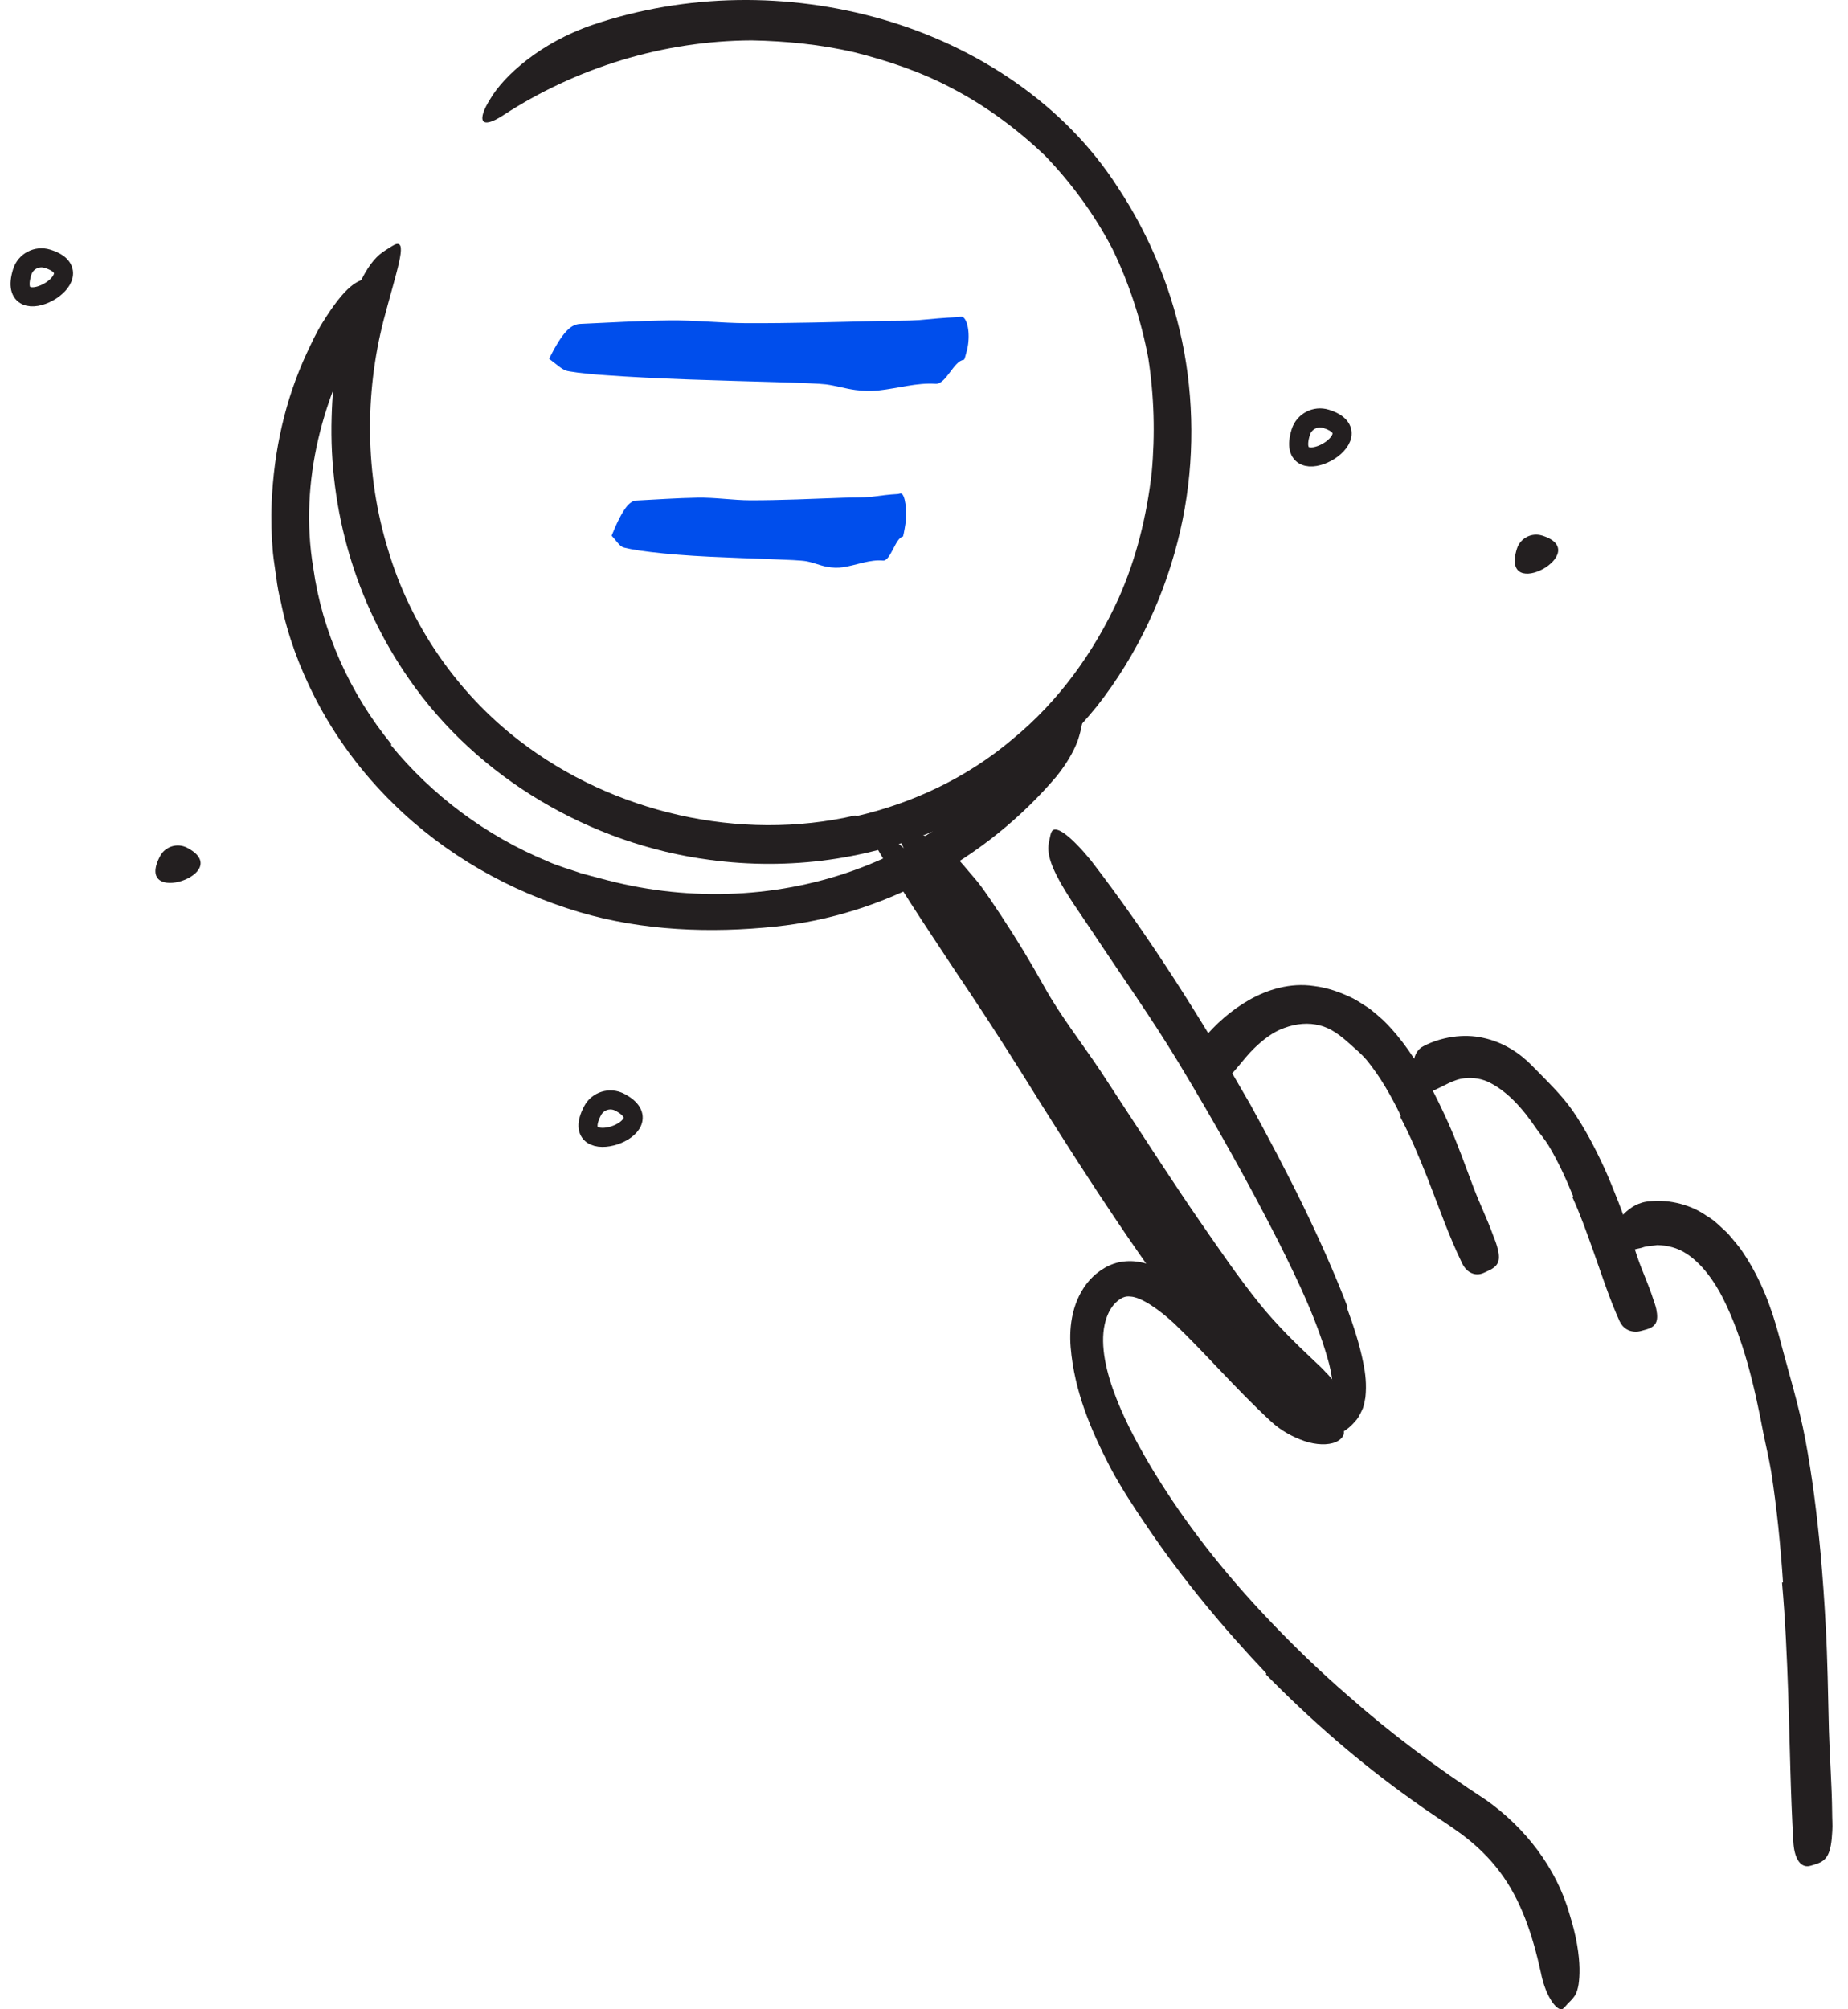
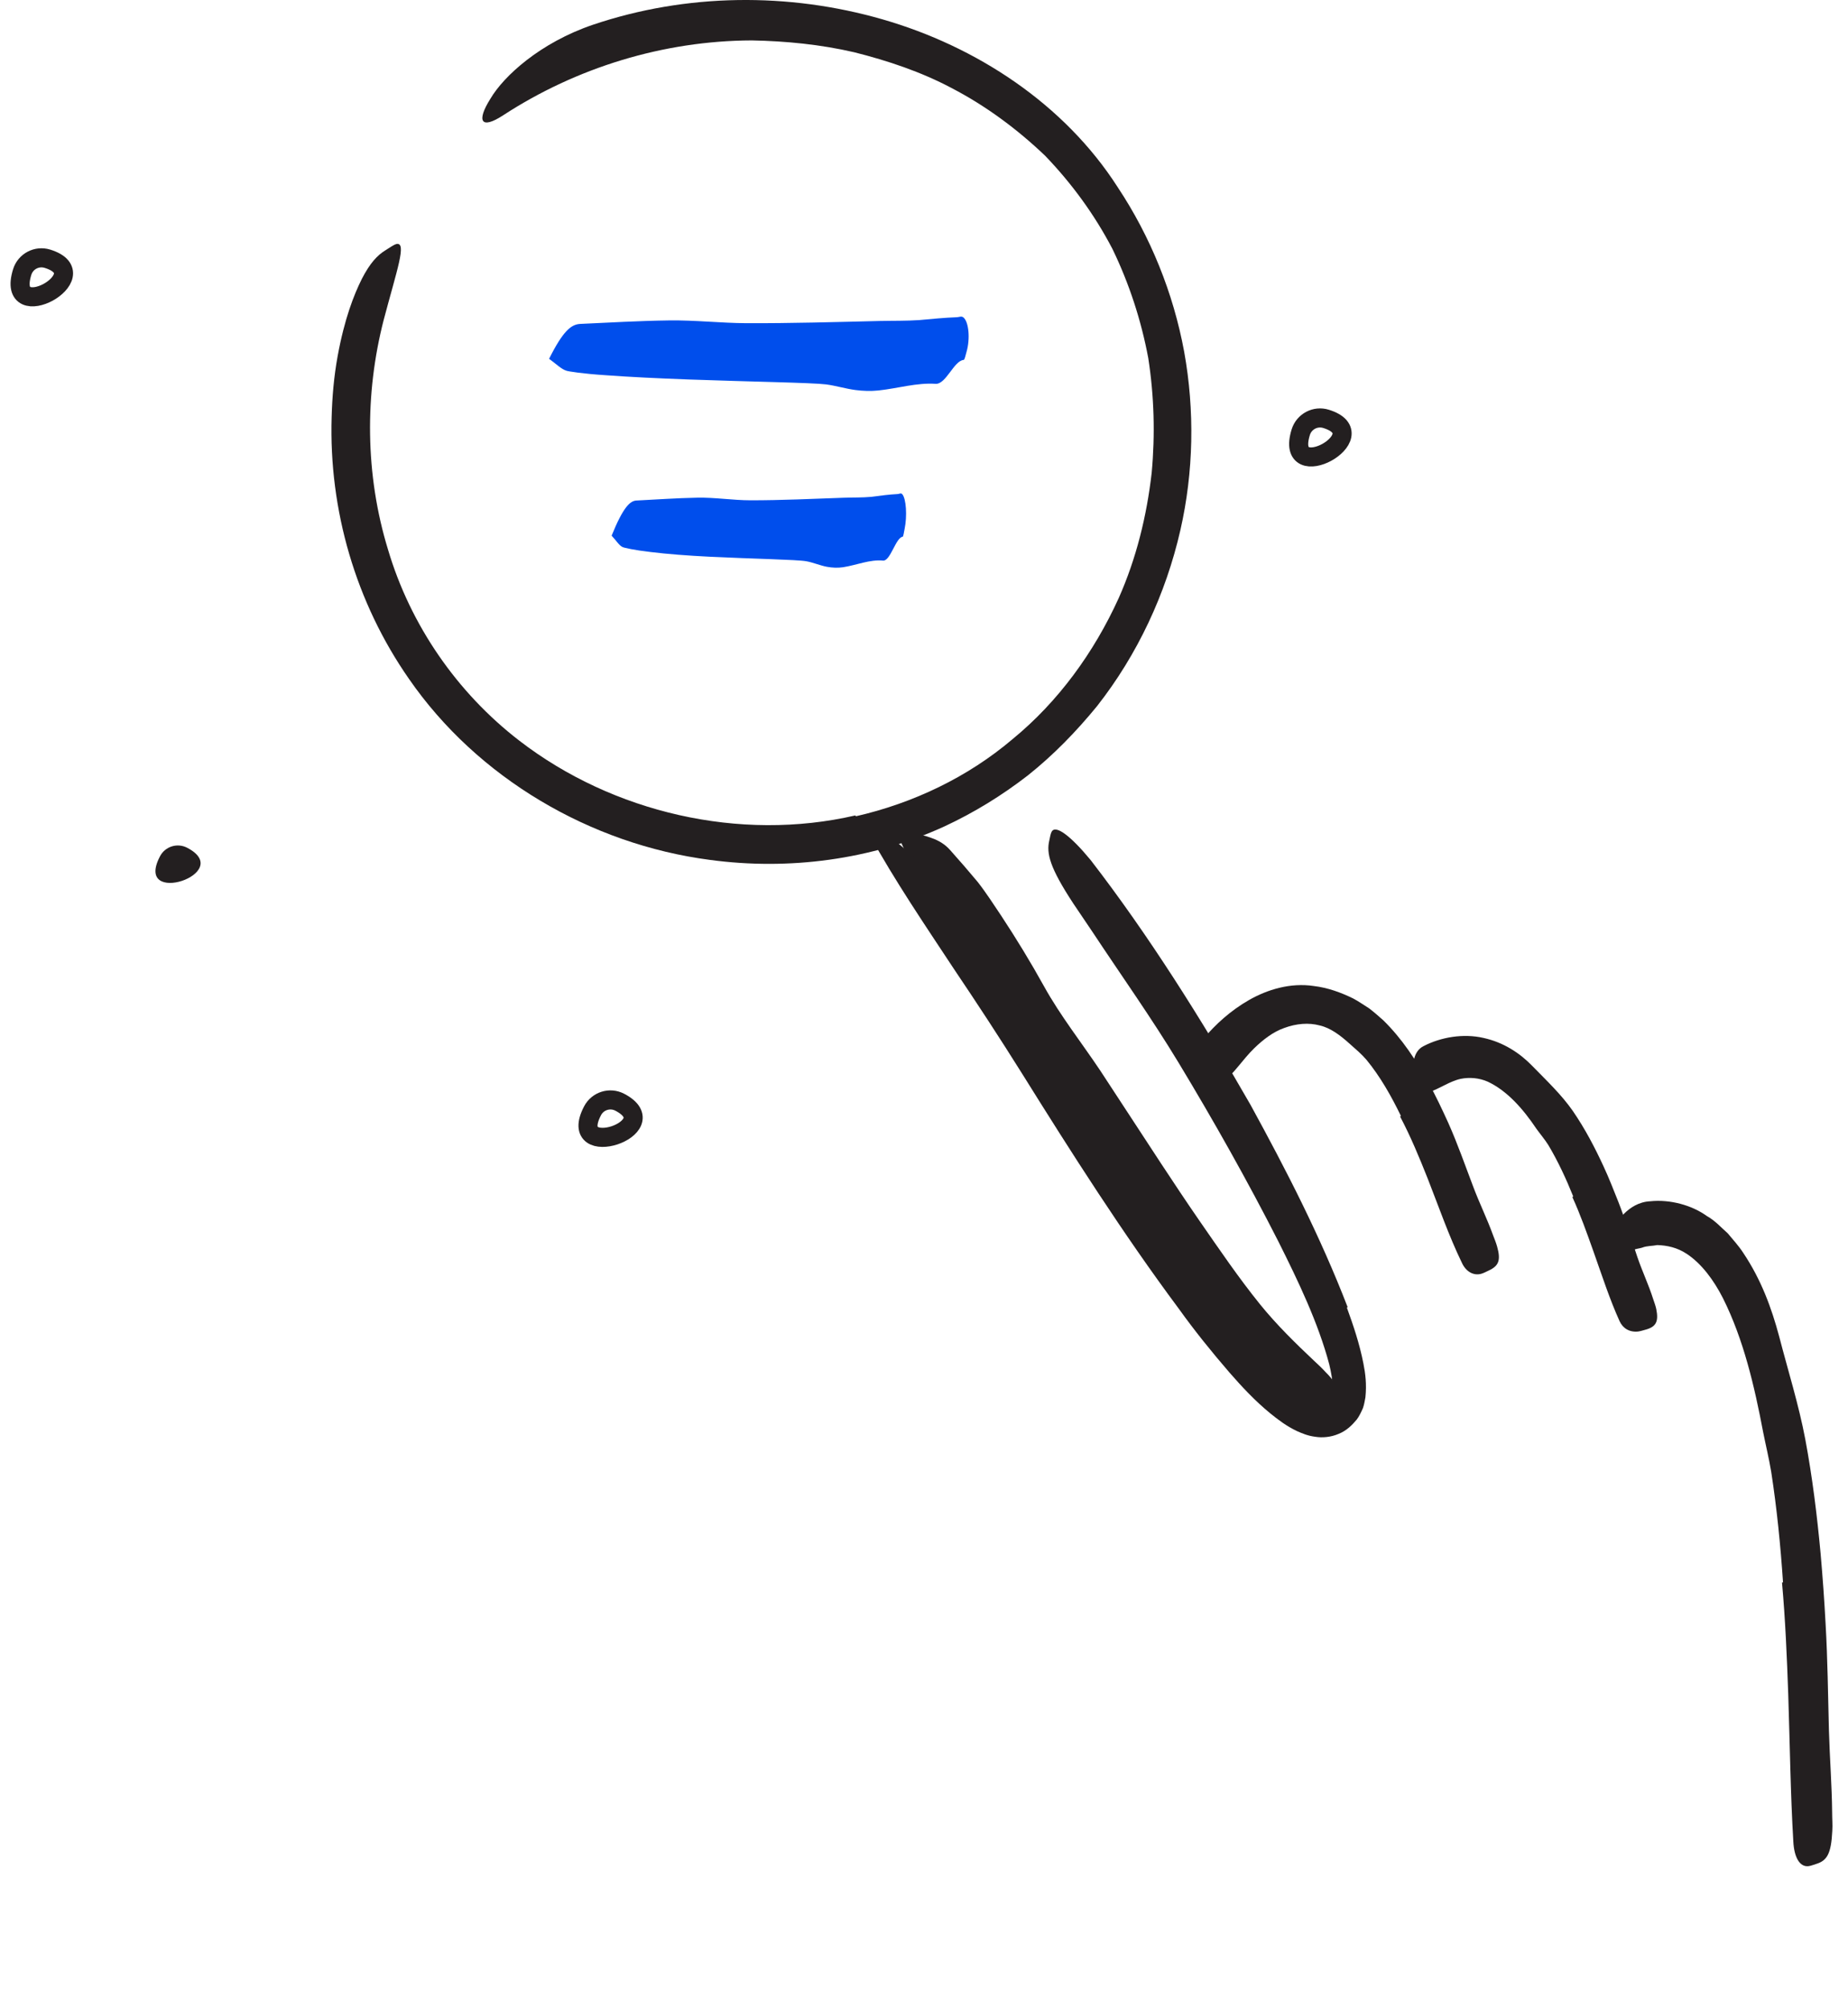
<svg xmlns="http://www.w3.org/2000/svg" width="92" height="100" viewBox="0 0 92 100" fill="none">
  <path fill-rule="evenodd" clip-rule="evenodd" d="M27.336 17.857C28.029 16.472 28.434 16.147 28.878 16.121C30.334 16.055 31.825 15.967 33.31 15.947C34.589 15.93 35.872 16.077 37.158 16.085C39.37 16.093 41.586 16.029 43.803 15.975C44.458 15.96 45.113 15.975 45.768 15.93C46.394 15.872 47.02 15.811 47.648 15.787C47.754 15.783 47.863 15.716 47.964 15.8C48.234 16.026 48.306 16.878 48.115 17.52C48.072 17.667 48.024 17.908 47.976 17.912C47.489 17.953 47.11 19.105 46.594 19.104C45.64 19.036 44.689 19.333 43.734 19.433C43.352 19.474 42.968 19.46 42.587 19.411C42.098 19.347 41.611 19.195 41.123 19.131C40.456 19.046 37.318 18.996 34.3 18.887C32.79 18.832 31.31 18.76 30.178 18.676C29.051 18.604 28.255 18.484 28.179 18.444C27.941 18.366 27.698 18.122 27.336 17.857" fill="#004EEC" />
  <path fill-rule="evenodd" clip-rule="evenodd" d="M30.449 26.659C31.017 25.254 31.359 24.939 31.664 24.912C32.671 24.862 33.68 24.788 34.703 24.77C35.583 24.75 36.47 24.898 37.365 24.9C38.906 24.9 40.456 24.827 42.007 24.772C42.467 24.755 42.926 24.77 43.384 24.727C43.822 24.669 44.262 24.609 44.701 24.587C44.775 24.583 44.852 24.517 44.922 24.601C45.113 24.828 45.167 25.68 45.035 26.322C45.005 26.468 44.972 26.709 44.938 26.713C44.597 26.753 44.336 27.903 43.975 27.901C43.307 27.833 42.641 28.128 41.973 28.23C41.705 28.27 41.438 28.258 41.169 28.209C40.827 28.146 40.484 27.994 40.142 27.933C39.673 27.848 37.474 27.813 35.336 27.708C34.268 27.656 33.209 27.575 32.397 27.474C31.586 27.382 31.031 27.258 30.983 27.221C30.817 27.139 30.679 26.906 30.449 26.659" fill="#004EEC" />
  <path fill-rule="evenodd" clip-rule="evenodd" d="M1.105 13.539C1.269 13.009 1.832 12.713 2.361 12.877C4.986 13.689 0.25 16.296 1.105 13.539Z" stroke="#231F20" stroke-width="0.95" />
  <path fill-rule="evenodd" clip-rule="evenodd" d="M64.757 21.508C64.921 20.979 65.484 20.682 66.013 20.846C68.638 21.658 63.903 24.265 64.757 21.508Z" stroke="#231F20" stroke-width="0.95" />
-   <path fill-rule="evenodd" clip-rule="evenodd" d="M75.515 27.317C75.679 26.787 76.242 26.491 76.771 26.654C79.396 27.467 74.66 30.073 75.515 27.317" fill="#231F20" />
  <path fill-rule="evenodd" clip-rule="evenodd" d="M29.5 55.281C29.757 54.79 30.363 54.6 30.855 54.857C33.29 56.13 28.162 57.838 29.5 55.281Z" stroke="#231F20" stroke-width="0.95" />
  <path fill-rule="evenodd" clip-rule="evenodd" d="M7.965 42.617C8.222 42.125 8.828 41.936 9.32 42.193C11.755 43.466 6.627 45.174 7.965 42.617" fill="#231F20" />
  <path fill-rule="evenodd" clip-rule="evenodd" d="M56.662 60.223L53.66 55.58C53.294 55.017 52.882 54.486 52.529 53.916C51.284 51.904 50.071 49.871 48.804 47.879C48.244 46.995 47.626 46.144 47.003 45.315C46.254 44.214 45.399 43.189 44.869 41.947C44.693 41.567 44.942 41.422 45.445 41.475C45.698 41.501 46.019 41.574 46.36 41.701C46.715 41.82 47.051 42.017 47.307 42.314C47.771 42.832 48.223 43.354 48.664 43.883C49.09 44.423 49.458 45.003 49.841 45.571C50.596 46.716 51.311 47.888 51.981 49.098C52.782 50.544 53.844 51.89 54.778 53.287L57.815 57.927C58.441 58.875 59.069 59.825 59.715 60.758C60.694 62.17 61.666 63.6 62.735 64.922C63.567 65.948 64.502 66.86 65.427 67.732C65.633 67.919 65.825 68.104 66.011 68.307C66.184 68.476 66.317 68.641 66.412 68.778C66.507 68.906 66.584 69.01 66.621 69.141C66.658 69.36 66.683 69.606 66.688 69.791C66.697 69.891 66.751 69.996 66.784 70.084C67.027 70.353 66.013 70.664 65.193 70.198C63.975 69.57 63.104 68.667 62.251 67.742C61.4 66.813 60.62 65.824 59.859 64.822C58.732 63.331 57.678 61.788 56.618 60.258L56.662 60.223Z" fill="#231F20" />
  <path fill-rule="evenodd" clip-rule="evenodd" d="M67.052 65.078C67.374 65.967 67.68 66.865 67.876 67.864C67.975 68.358 68.042 68.898 67.975 69.545C67.94 69.723 67.918 69.886 67.855 70.072C67.769 70.267 67.666 70.489 67.55 70.641C67.325 70.913 67.044 71.204 66.639 71.363C66.252 71.531 65.817 71.563 65.475 71.506C65.113 71.461 64.83 71.341 64.561 71.221C64.036 70.971 63.628 70.656 63.239 70.342C62.468 69.709 61.823 69.015 61.206 68.308C60.312 67.272 59.463 66.221 58.685 65.134C55.898 61.391 53.354 57.393 50.885 53.436C49.784 51.677 48.642 49.933 47.494 48.23C46.041 46.026 44.553 43.847 43.276 41.524C42.89 40.789 43.061 40.798 43.679 41.213C44.315 41.613 45.39 42.435 46.36 43.628C48.057 45.758 49.549 48.023 50.972 50.323C52.385 52.618 53.803 54.918 55.23 57.235C56.908 60 58.995 62.672 60.921 65.361C61.998 66.791 63.13 68.238 64.449 69.289C65.105 69.809 65.879 70.096 66.106 69.804C66.47 69.639 66.374 68.707 66.172 67.892C65.62 65.822 64.637 63.775 63.642 61.787C62.105 58.769 60.424 55.787 58.678 52.896C57.318 50.648 55.819 48.545 54.386 46.378C54.066 45.903 53.752 45.438 53.429 44.96C52.256 43.172 52.087 42.471 52.238 41.829C52.275 41.681 52.293 41.506 52.353 41.396C52.544 41.029 53.292 41.587 54.3 42.809C57.16 46.513 59.788 50.682 62.256 54.988C64.028 58.226 65.725 61.518 67.091 65.058L67.052 65.078Z" fill="#231F20" />
  <path fill-rule="evenodd" clip-rule="evenodd" d="M42.605 40.626C45.452 39.975 48.169 38.688 50.41 36.785C52.687 34.92 54.466 32.464 55.688 29.778C56.568 27.802 57.09 25.677 57.335 23.529C57.511 21.628 57.458 19.709 57.164 17.818C56.812 15.938 56.215 14.11 55.38 12.387C54.495 10.69 53.36 9.134 52.029 7.75C50.642 6.428 49.085 5.27 47.367 4.378C45.849 3.574 44.2 3.022 42.531 2.602C40.85 2.212 39.129 2.044 37.423 2.011C33.022 2.028 28.689 3.366 25.049 5.738C23.921 6.475 23.72 6.012 24.418 4.908C25.08 3.788 26.881 2.129 29.521 1.231C34.171 -0.337 39.252 -0.386 43.934 0.963C48.592 2.304 52.987 5.166 55.651 9.329C57.271 11.771 58.412 14.577 58.953 17.509C59.482 20.442 59.423 23.491 58.764 26.381C58.04 29.557 56.629 32.578 54.616 35.142C53.587 36.401 52.449 37.574 51.173 38.589C49.887 39.586 48.494 40.443 47.02 41.128C43.377 42.798 39.27 43.326 35.343 42.796C29.383 42.018 23.76 38.707 20.358 33.785C17.704 29.977 16.37 25.377 16.51 20.759C16.538 19.741 16.624 18.742 16.808 17.729C17.152 15.849 17.622 14.665 18.015 13.877C18.421 13.091 18.786 12.702 19.19 12.456C19.375 12.345 19.585 12.185 19.735 12.145C20.27 12.034 19.758 13.438 19.103 15.917C18.152 19.601 18.172 23.622 19.317 27.353C20.423 31.086 22.734 34.464 25.866 36.872C30.509 40.444 36.834 41.915 42.587 40.582L42.605 40.626Z" fill="#231F20" />
  <path fill-rule="evenodd" clip-rule="evenodd" d="M69.743 55.541C69.258 54.54 68.707 53.572 68.031 52.749C67.779 52.454 67.485 52.209 67.213 51.967C66.727 51.528 66.24 51.157 65.698 51.035C65.156 50.889 64.539 50.936 63.926 51.164C63.379 51.357 62.879 51.743 62.44 52.169C61.87 52.723 61.447 53.417 60.815 53.931C60.63 54.079 60.196 53.792 59.918 53.307C59.639 52.827 59.527 52.147 59.888 51.722C60.517 50.974 61.266 50.293 62.183 49.769C63.088 49.251 64.242 48.897 65.406 49.073C66.097 49.154 66.752 49.394 67.355 49.687C67.643 49.84 67.897 50.02 68.166 50.189C68.412 50.378 68.64 50.58 68.868 50.782C69.814 51.712 70.501 52.778 71.102 53.859C71.473 54.525 71.793 55.21 72.105 55.894C72.568 56.934 72.942 58.008 73.341 59.057C73.647 59.875 74.033 60.652 74.332 61.481C74.403 61.662 74.475 61.842 74.529 62.03C74.727 62.729 74.611 63.002 74.114 63.233C73.999 63.286 73.887 63.349 73.768 63.387C73.369 63.513 72.981 63.294 72.778 62.848C72.132 61.518 71.637 60.087 71.079 58.663C70.66 57.609 70.225 56.556 69.7 55.566L69.743 55.541Z" fill="#231F20" />
  <path fill-rule="evenodd" clip-rule="evenodd" d="M78.322 59.55C77.967 58.667 77.566 57.802 77.086 56.996C76.905 56.706 76.681 56.447 76.487 56.176C75.831 55.199 75.041 54.292 74.067 53.834C73.635 53.644 73.162 53.607 72.727 53.691C72.156 53.815 71.706 54.172 71.077 54.383C70.879 54.437 70.559 54.029 70.424 53.507C70.286 52.99 70.363 52.312 70.872 52.063C71.733 51.616 72.849 51.427 73.85 51.656C74.857 51.875 75.673 52.42 76.279 53.047C77.006 53.791 77.737 54.481 78.3 55.29C78.909 56.177 79.399 57.112 79.835 58.06C80.107 58.642 80.336 59.239 80.573 59.83C80.924 60.728 81.202 61.653 81.512 62.556C81.75 63.26 82.073 63.931 82.304 64.662C82.358 64.822 82.419 64.981 82.455 65.151C82.582 65.783 82.44 66.039 81.909 66.18C81.788 66.213 81.668 66.252 81.545 66.269C81.126 66.312 80.793 66.113 80.63 65.756C80.138 64.675 79.747 63.464 79.317 62.253C78.997 61.354 78.674 60.445 78.277 59.573L78.322 59.55Z" fill="#231F20" />
  <path fill-rule="evenodd" clip-rule="evenodd" d="M88.765 78.755C88.641 76.914 88.459 75.075 88.178 73.257C88.068 72.595 87.909 71.942 87.778 71.288C87.341 68.981 86.8 66.658 85.777 64.614C85.324 63.72 84.709 62.887 83.971 62.402C83.497 62.087 82.992 61.981 82.505 61.966C82.254 62.018 82.007 61.994 81.744 62.096C81.614 62.136 81.479 62.145 81.344 62.196C81.21 62.251 81.071 62.302 80.929 62.348C80.581 62.455 80.298 62.021 80.382 61.401C80.434 61.101 80.548 60.708 80.848 60.408C81.15 60.11 81.576 59.813 82.157 59.786C83.144 59.683 84.232 59.982 84.977 60.523C85.403 60.763 85.677 61.087 86.013 61.381C86.278 61.7 86.569 62.018 86.784 62.352C87.678 63.686 88.194 65.096 88.573 66.513C89.012 68.207 89.547 69.907 89.873 71.628C90.226 73.517 90.46 75.417 90.636 77.316C90.739 78.485 90.823 79.655 90.885 80.824C90.987 82.595 91.005 84.376 91.051 86.136C91.09 87.504 91.198 88.85 91.211 90.219C91.21 90.521 91.239 90.817 91.218 91.123C91.162 92.252 90.963 92.604 90.406 92.77C90.279 92.809 90.15 92.864 90.025 92.877C89.599 92.923 89.317 92.439 89.278 91.65C89.138 89.297 89.107 86.826 89.025 84.33C88.96 82.479 88.881 80.615 88.715 78.762L88.765 78.755Z" fill="#231F20" />
-   <path fill-rule="evenodd" clip-rule="evenodd" d="M63.048 83.291C60.878 81.002 58.858 78.573 57.087 75.952C56.438 74.998 55.799 74.029 55.255 73C54.315 71.182 53.483 69.248 53.301 67.049C53.214 65.976 53.388 64.69 54.241 63.714C54.647 63.263 55.257 62.853 55.95 62.782C56.636 62.704 57.247 62.909 57.751 63.155C58.658 63.605 59.358 64.216 60.042 64.819C60.715 65.434 61.352 66.061 61.951 66.707C62.725 67.53 63.492 68.349 64.261 69.13C64.647 69.516 65.032 69.895 65.418 70.239C65.8 70.57 66.219 70.883 66.551 70.975C66.65 71.002 66.717 71.031 66.77 71.061C66.826 71.1 66.876 71.154 66.897 71.221C66.942 71.33 66.876 71.614 66.491 71.772C66.118 71.935 65.515 71.917 64.939 71.72C64.363 71.523 63.762 71.2 63.263 70.733C61.499 69.102 60.02 67.362 58.473 65.886C57.723 65.184 56.809 64.546 56.269 64.527C56.023 64.498 55.816 64.572 55.523 64.85C55.276 65.101 55.098 65.462 54.998 65.902C54.755 66.981 55.083 68.341 55.567 69.575C56.056 70.83 56.721 72.047 57.431 73.225C59.003 75.815 60.917 78.234 63.023 80.463C64.318 81.838 65.681 83.154 67.11 84.393C69.274 86.304 71.537 87.987 73.999 89.597C75.914 90.954 77.484 92.956 78.137 95.266C78.291 95.767 78.424 96.26 78.511 96.771C78.675 97.719 78.648 98.337 78.587 98.765C78.551 98.982 78.497 99.147 78.42 99.293C78.325 99.44 78.215 99.557 78.102 99.666C77.997 99.766 77.908 99.895 77.823 99.959C77.586 100.189 76.954 99.444 76.708 98.166C76.294 96.281 75.722 94.565 74.674 93.169C74.154 92.47 73.517 91.854 72.796 91.31L72.239 90.914L71.576 90.47C71.13 90.176 70.69 89.869 70.256 89.555C67.663 87.707 65.248 85.601 63.017 83.329L63.048 83.291Z" fill="#231F20" />
-   <path fill-rule="evenodd" clip-rule="evenodd" d="M19.454 37.075C21.502 39.58 24.201 41.603 27.245 42.86C27.791 43.114 28.376 43.264 28.942 43.467C29.522 43.619 30.101 43.783 30.685 43.92C34.803 44.899 39.256 44.651 43.237 43.039C45 42.327 46.671 41.339 48.115 40.118C50 38.57 51.526 36.664 53.057 34.761C53.546 34.176 53.912 34.515 53.927 35.332C53.934 35.741 53.851 36.272 53.654 36.86C53.439 37.435 53.076 38.045 52.599 38.637C49.113 42.749 43.99 45.564 38.596 46.115C35.391 46.453 31.996 46.33 28.835 45.392C25.379 44.364 22.154 42.534 19.588 40.005C18.003 38.46 16.669 36.657 15.665 34.691C14.906 33.202 14.317 31.616 13.986 29.98C13.883 29.575 13.804 29.167 13.756 28.752C13.701 28.34 13.63 27.931 13.587 27.515C13.512 26.683 13.488 25.849 13.524 25.018C13.634 22.442 14.186 19.914 15.275 17.569C15.519 17.056 15.749 16.546 16.055 16.058C17.184 14.244 17.816 13.857 18.472 13.858C18.625 13.861 18.799 13.841 18.922 13.878C19.349 14.019 19 14.805 18.258 16.001C16.085 19.566 14.877 23.981 15.595 28.258C16.042 31.465 17.428 34.518 19.487 37.042L19.454 37.075Z" fill="#231F20" />
</svg>